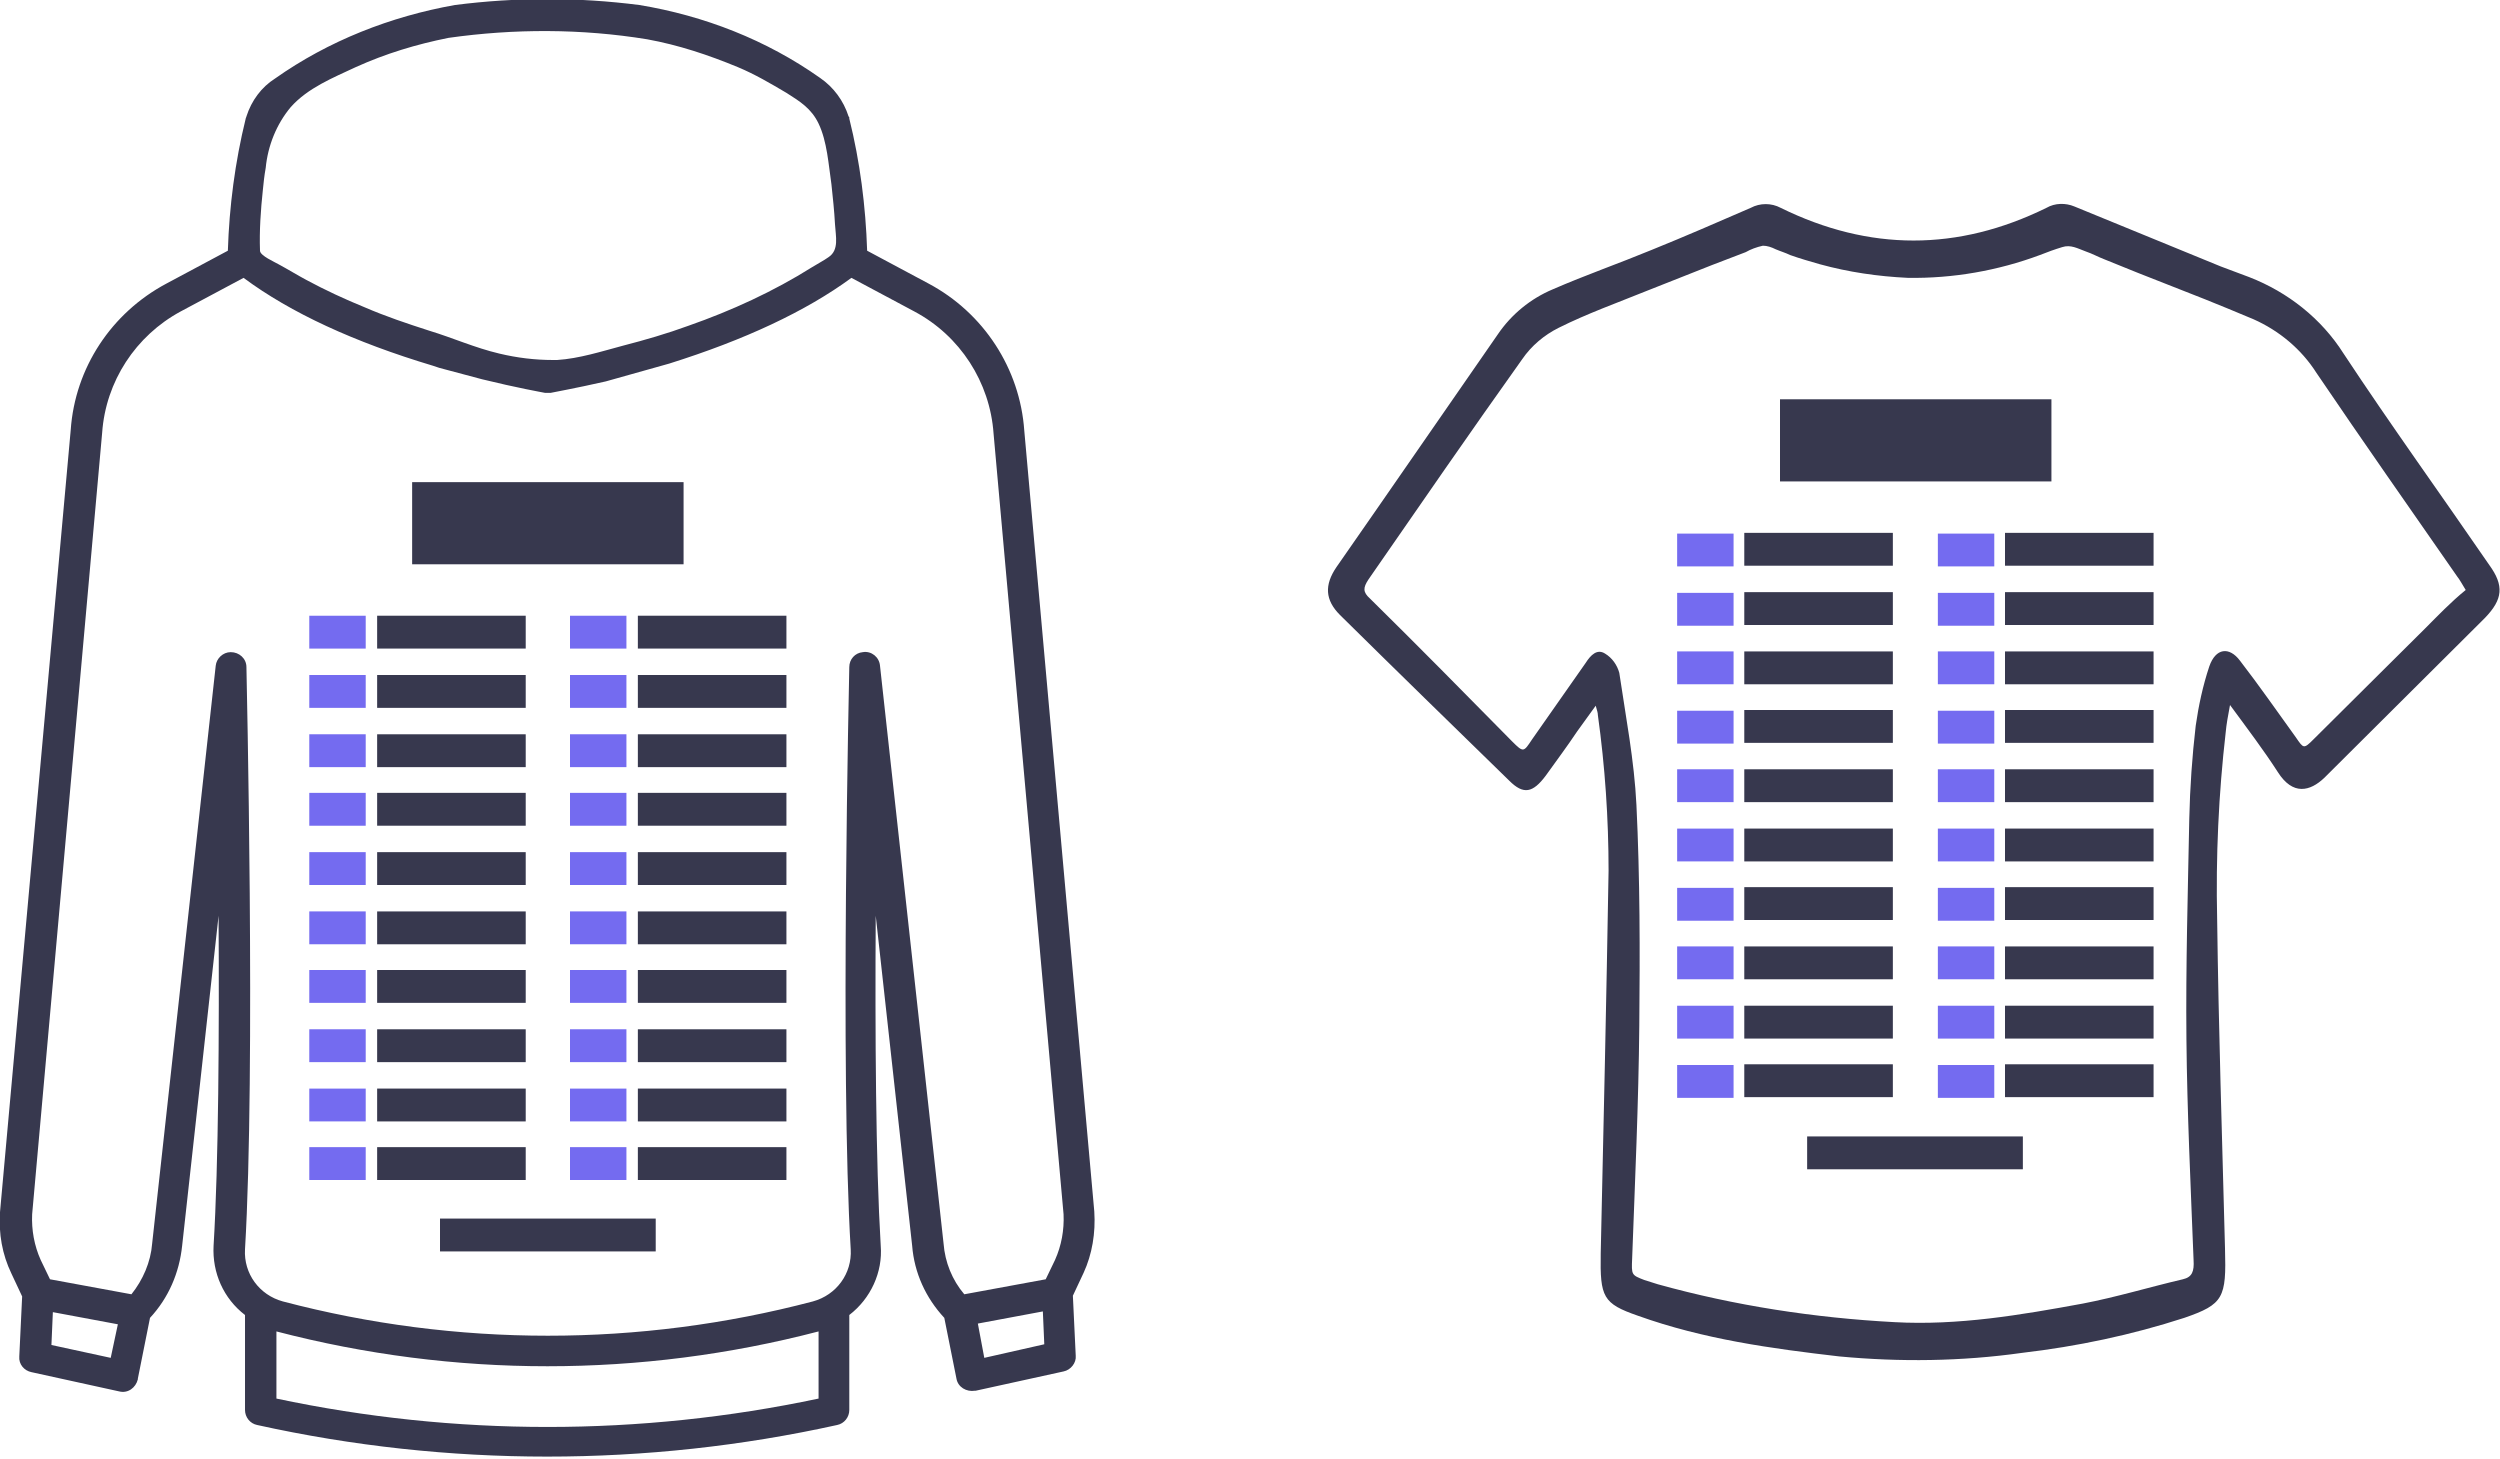
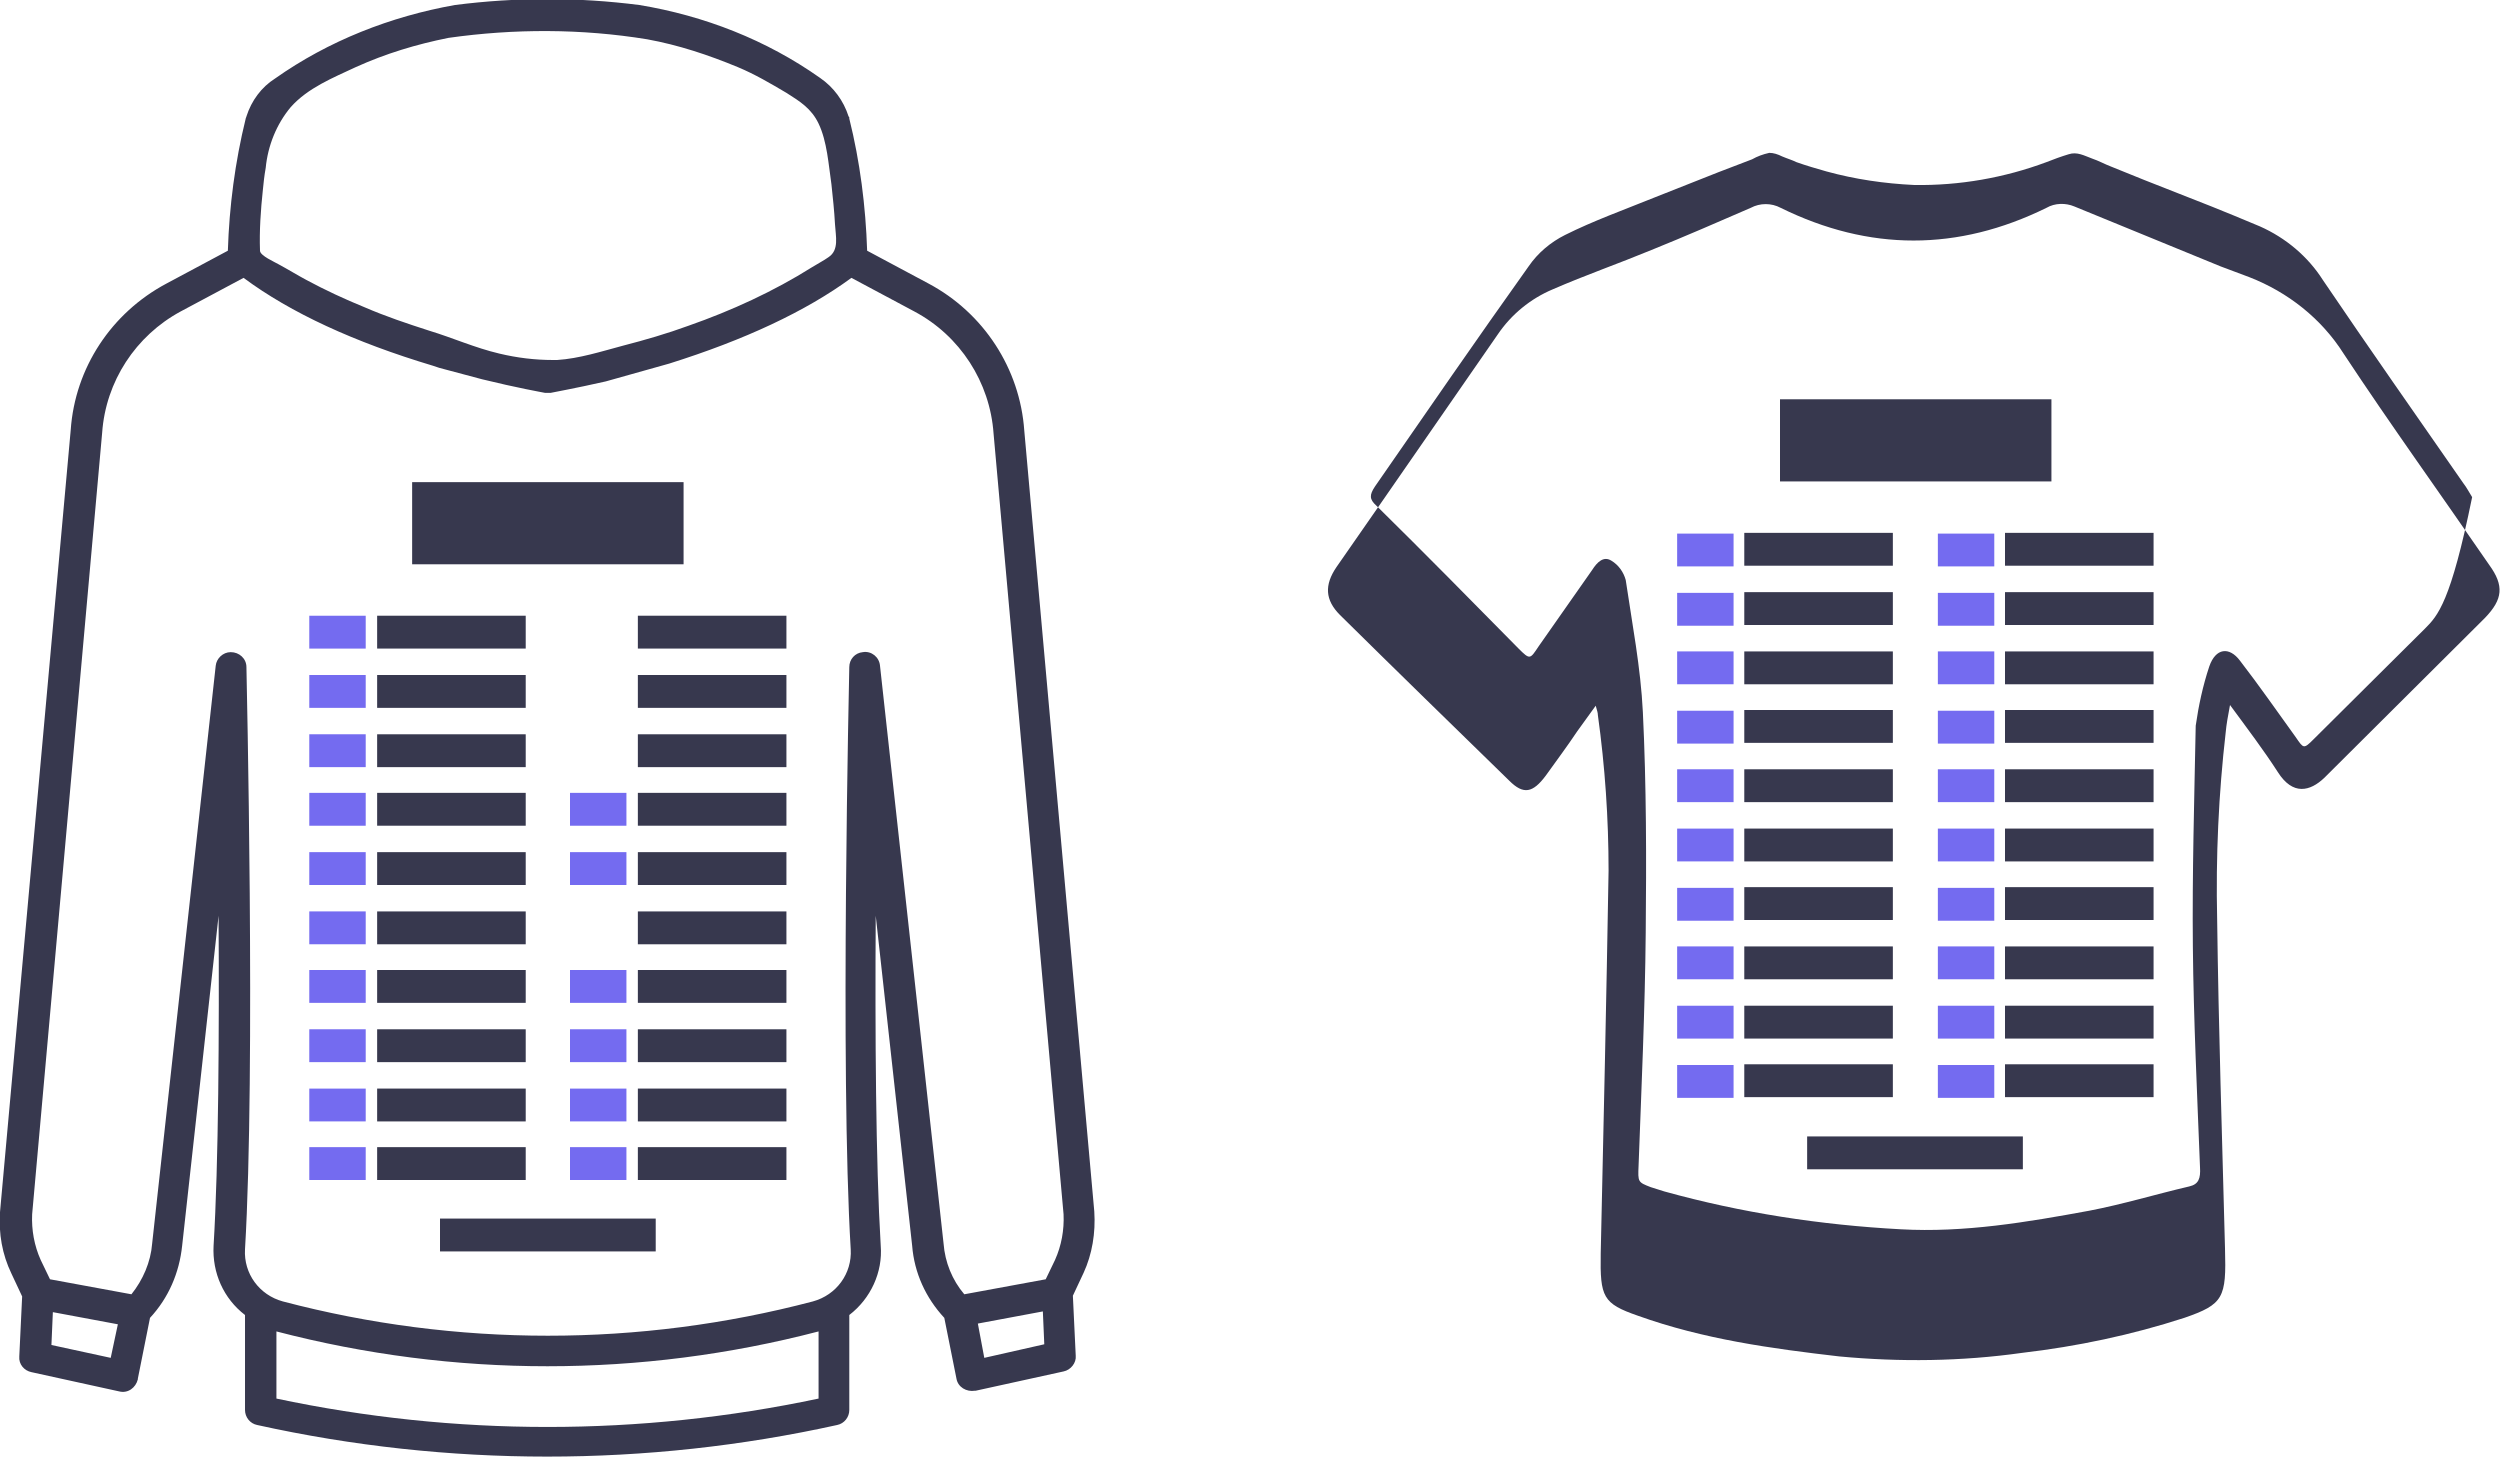
<svg xmlns="http://www.w3.org/2000/svg" xmlns:xlink="http://www.w3.org/1999/xlink" version="1.1" id="Ebene_1" x="0px" y="0px" viewBox="0 0 350 204.2" style="enable-background:new 0 0 350 204.2;" xml:space="preserve">
  <style type="text/css">
	.st0{fill:#37384E;}
	.st1{clip-path:url(#SVGID_00000112613508703450925850000006055577510586306197_);fill:#746BF0;}
	.st2{clip-path:url(#SVGID_00000054950858734432888760000016216443094785221762_);fill:#746BF0;}
	.st3{clip-path:url(#SVGID_00000102515182826289881300000001793715659426692742_);fill:#746BF0;}
	.st4{clip-path:url(#SVGID_00000134229095166656308270000010954616658632586162_);fill:#746BF0;}
	.st5{clip-path:url(#SVGID_00000023255654991974117950000005596044341091330731_);fill:#746BF0;}
	.st6{clip-path:url(#SVGID_00000075883612106410221370000016510411104519462307_);fill:#746BF0;}
	.st7{clip-path:url(#SVGID_00000103946570216207892340000017059214214578945682_);fill:#746BF0;}
	.st8{clip-path:url(#SVGID_00000042699979895526557360000000397983972500146601_);fill:#746BF0;}
	.st9{clip-path:url(#SVGID_00000115473118612168040340000016389404160600445864_);fill:#746BF0;}
	.st10{clip-path:url(#SVGID_00000023245762672480153960000017701260201142634908_);fill:#746BF0;}
	.st11{clip-path:url(#SVGID_00000068658070781822337210000003376042773830603432_);fill:#746BF0;}
	.st12{clip-path:url(#SVGID_00000152974103899663557200000004197962340577065912_);fill:#746BF0;}
	.st13{clip-path:url(#SVGID_00000006692630365562381080000013639886741554958468_);fill:#746BF0;}
	.st14{clip-path:url(#SVGID_00000108294899857859090090000000447246607539259838_);fill:#746BF0;}
	.st15{clip-path:url(#SVGID_00000006692560854577024540000005466379441820019133_);fill:#746BF0;}
	.st16{clip-path:url(#SVGID_00000092419357282941177930000003706738258051726769_);fill:#746BF0;}
	.st17{clip-path:url(#SVGID_00000044166968543594742250000015852441373754047671_);fill:#746BF0;}
	.st18{clip-path:url(#SVGID_00000011006390943146107870000014477652102235217074_);fill:#746BF0;}
	.st19{clip-path:url(#SVGID_00000176034274005816515410000014619212465478563491_);fill:#746BF0;}
	.st20{clip-path:url(#SVGID_00000150799636831297050340000017260427497070183588_);fill:#746BF0;}
	.st21{clip-path:url(#SVGID_00000076585538567886812380000009345705801906268554_);fill:#746BF0;}
	.st22{clip-path:url(#SVGID_00000086653326497698423300000007112196529420343961_);fill:#746BF0;}
	.st23{clip-path:url(#SVGID_00000077311352639892915330000006476630040389023361_);fill:#746BF0;}
	.st24{clip-path:url(#SVGID_00000138573254728220842930000017313259858203310722_);fill:#746BF0;}
	.st25{clip-path:url(#SVGID_00000046313687084043537570000012933835296248950454_);fill:#746BF0;}
	.st26{clip-path:url(#SVGID_00000100355857051349560830000018251799662076769710_);fill:#746BF0;}
	.st27{clip-path:url(#SVGID_00000142871860059913579640000008798550196661012865_);fill:#746BF0;}
	.st28{clip-path:url(#SVGID_00000116941807032815588880000007002151825612914596_);fill:#746BF0;}
	.st29{clip-path:url(#SVGID_00000070110872085040663150000001836287931017110953_);fill:#746BF0;}
	.st30{clip-path:url(#SVGID_00000112598220205429819450000013007840265311757750_);fill:#746BF0;}
	.st31{clip-path:url(#SVGID_00000139993071507574903150000003880808062758650260_);fill:#746BF0;}
	.st32{clip-path:url(#SVGID_00000145754949667804865900000002699781490937924265_);fill:#746BF0;}
	.st33{clip-path:url(#SVGID_00000045589653694796663920000003113406553612938919_);fill:#746BF0;}
	.st34{clip-path:url(#SVGID_00000124137473538383910760000004599581009104569777_);fill:#746BF0;}
	.st35{clip-path:url(#SVGID_00000037685620525662153400000001345633135645000876_);fill:#746BF0;}
	.st36{clip-path:url(#SVGID_00000082368678887382007120000014297302552463228829_);fill:#746BF0;}
	.st37{clip-path:url(#SVGID_00000045591972257753373380000001285372856756108955_);fill:#746BF0;}
	.st38{clip-path:url(#SVGID_00000064355754321787214790000018271032952265993870_);fill:#746BF0;}
	.st39{clip-path:url(#SVGID_00000009585589143778755280000008484358229875422133_);fill:#746BF0;}
	.st40{clip-path:url(#SVGID_00000176723234924184791080000014189328760872320420_);fill:#746BF0;}
</style>
  <path id="Pfad_193" class="st0" d="M153.2,169.6l-9.8-109.3c-0.6-8.7-5.7-16.5-13.4-20.6l-8.6-4.6c-0.2-6.2-1-12.5-2.5-18.5  c0,0,0,0,0-0.1l0,0c0-0.1,0-0.1-0.1-0.2c-0.7-2.2-2.1-4.1-4-5.4c-7.5-5.3-16.2-8.7-25.3-10.2c-8.6-1.1-17.2-1.1-25.8,0  c-9,1.6-17.7,5-25.2,10.3c-1.9,1.2-3.3,3.1-4,5.3c0,0.1-0.1,0.2-0.1,0.3c-1.5,6.1-2.3,12.3-2.5,18.5l-8.6,4.6  c-7.7,4.1-12.8,11.8-13.4,20.5L0,169.7c-0.2,3,0.3,5.9,1.6,8.6l1.5,3.2l-0.4,8.4c-0.1,1.1,0.7,2,1.7,2.2l12.3,2.7  c1.2,0.3,2.3-0.5,2.6-1.7c0,0,0,0,0-0.1l1.7-8.5c2.6-2.8,4.1-6.3,4.5-10.1l5.1-46.2c0.1,16.3,0,34.7-0.7,46.2  c-0.2,3.8,1.4,7.4,4.4,9.7v13.3c0,1,0.7,1.9,1.7,2.1c26.7,5.9,54.5,5.9,81.2,0c1-0.2,1.7-1.1,1.7-2.1v-13.3c3-2.3,4.7-6,4.4-9.7  c-0.7-11.6-0.8-29.9-0.7-46.2l5.1,46.2c0.3,3.8,1.9,7.3,4.5,10.1l1.7,8.5c0.2,1.2,1.4,1.9,2.6,1.7c0,0,0,0,0.1,0l12.3-2.7  c1-0.2,1.8-1.2,1.7-2.2l-0.4-8.4l1.5-3.2C152.9,175.6,153.4,172.6,153.2,169.6 M36.8,26.6c0.1-1,0.2-2,0.4-3.1  c0.3-3.1,1.5-6.1,3.5-8.5c2.4-2.7,5.9-4.1,9.1-5.6c4.2-1.9,8.5-3.2,13-4.1C72,4,81.4,4,90.6,5.5c4.4,0.8,8.6,2.2,12.7,3.9  c2.4,1,4.6,2.3,6.8,3.6c1.9,1.2,3.5,2.2,4.5,4.3c1.2,2.5,1.4,5.8,1.8,8.5c0.2,1.9,0.4,3.7,0.5,5.6c0.1,1.7,0.6,3.6-0.9,4.6  c-0.7,0.5-1.5,0.9-2.3,1.4c-5.4,3.4-11.3,6.1-17.3,8.2c-3,1.1-6.1,2-9.2,2.8c-3,0.8-6.1,1.8-9.2,2c-0.2,0-0.4,0-0.6,0  c-2.5,0-5-0.3-7.5-0.9c-3.4-0.8-6.5-2.2-9.8-3.2c-3.1-1-6.1-2-9.1-3.3c-2.7-1.1-5.5-2.4-8.1-3.8c-1.3-0.7-2.6-1.5-3.9-2.2  c-0.5-0.3-2.6-1.2-2.6-1.9C36.3,32.3,36.5,29.4,36.8,26.6 M15.5,190.1l-8.3-1.8l0.2-4.6l9.1,1.7L15.5,190.1z M114.6,195.8  c-25,5.3-50.9,5.3-75.9,0v-9.4c24.9,6.5,51,6.5,75.9,0V195.8z M137.8,190.1l-0.9-4.8l9.1-1.7l0.2,4.6L137.8,190.1z M147.7,176.4  l-1.3,2.7l-11.4,2.1c-1.7-2-2.7-4.5-2.9-7.1l0,0l-8.9-80.9c-0.1-1.2-1.2-2.1-2.4-1.9c-1.1,0.1-1.9,1-1.9,2.1  c0,0.6-1.3,56.6,0.2,81.5c0.2,3.4-2,6.4-5.3,7.3c-24.3,6.4-49.9,6.4-74.2,0c-3.3-0.9-5.5-3.9-5.3-7.3c1.5-24.9,0.2-80.9,0.2-81.5  c0-1.2-1-2.1-2.2-2.1c-1.1,0-2,0.9-2.1,1.9l-8.9,80.9l0,0c-0.2,2.6-1.3,5.1-2.9,7.1L7,179.1l-1.3-2.7c-0.9-2-1.3-4.2-1.2-6.4  l9.8-109.4c0.5-7.2,4.7-13.6,11-17l8.8-4.7c6.6,4.9,15.5,9,26.5,12.3c0.3,0.1,0.6,0.2,0.9,0.3l6,1.6c4.9,1.2,8.3,1.8,8.8,1.9  c0.1,0,0.3,0,0.4,0l0,0c0.1,0,0.3,0,0.4,0c0.4-0.1,3.3-0.6,7.7-1.6l8.9-2.5c10.5-3.3,19.1-7.3,25.5-12l8.8,4.7  c6.4,3.4,10.6,9.9,11.1,17.1l9.8,109.3C149,172.2,148.6,174.4,147.7,176.4" />
  <rect id="Rechteck_1482" x="57.7" y="67.5" class="st0" width="38" height="11.5" />
  <g>
    <rect id="Rechteck_1483" x="52.8" y="86.2" class="st0" width="20.8" height="4.6" />
    <rect id="Rechteck_1484" x="89.3" y="86.2" class="st0" width="20.8" height="4.6" />
    <rect id="Rechteck_1485" x="52.8" y="94.5" class="st0" width="20.8" height="4.6" />
    <rect id="Rechteck_1486" x="89.3" y="94.5" class="st0" width="20.8" height="4.6" />
    <rect id="Rechteck_1487" x="52.8" y="102.8" class="st0" width="20.8" height="4.6" />
    <rect id="Rechteck_1488" x="89.3" y="102.8" class="st0" width="20.8" height="4.6" />
    <rect id="Rechteck_1489" x="52.8" y="111" class="st0" width="20.8" height="4.6" />
    <rect id="Rechteck_1490" x="89.3" y="111" class="st0" width="20.8" height="4.6" />
    <rect id="Rechteck_1491" x="52.8" y="119.3" class="st0" width="20.8" height="4.6" />
    <rect id="Rechteck_1492" x="89.3" y="119.3" class="st0" width="20.8" height="4.6" />
    <rect id="Rechteck_1493" x="52.8" y="127.6" class="st0" width="20.8" height="4.6" />
    <rect id="Rechteck_1494" x="89.3" y="127.6" class="st0" width="20.8" height="4.6" />
    <rect id="Rechteck_1495" x="52.8" y="135.8" class="st0" width="20.8" height="4.6" />
    <rect id="Rechteck_1496" x="89.3" y="135.8" class="st0" width="20.8" height="4.6" />
    <rect id="Rechteck_1497" x="52.8" y="144.1" class="st0" width="20.8" height="4.6" />
    <rect id="Rechteck_1498" x="89.3" y="144.1" class="st0" width="20.8" height="4.6" />
    <rect id="Rechteck_1499" x="52.8" y="152.4" class="st0" width="20.8" height="4.6" />
    <rect id="Rechteck_1500" x="89.3" y="152.4" class="st0" width="20.8" height="4.6" />
    <rect id="Rechteck_1501" x="52.8" y="160.6" class="st0" width="20.8" height="4.6" />
    <rect id="Rechteck_1502" x="89.3" y="160.6" class="st0" width="20.8" height="4.6" />
    <g>
      <defs>
        <rect id="SVGID_1_" x="43.3" y="86.2" width="7.9" height="4.6" />
      </defs>
      <clipPath id="SVGID_00000078732227242752957330000014962236360452950153_">
        <use xlink:href="#SVGID_1_" style="overflow:visible;" />
      </clipPath>
      <rect id="Rechteck_1506" x="43.3" y="86.2" style="clip-path:url(#SVGID_00000078732227242752957330000014962236360452950153_);fill:#746BF0;" width="7.9" height="4.6" />
    </g>
    <g>
      <defs>
        <rect id="SVGID_00000171694856637387989920000004299100132639944096_" x="43.3" y="94.5" width="7.9" height="4.6" />
      </defs>
      <clipPath id="SVGID_00000062190827492107033360000004542060666636056254_">
        <use xlink:href="#SVGID_00000171694856637387989920000004299100132639944096_" style="overflow:visible;" />
      </clipPath>
      <rect id="Rechteck_1508" x="43.3" y="94.5" style="clip-path:url(#SVGID_00000062190827492107033360000004542060666636056254_);fill:#746BF0;" width="7.9" height="4.6" />
    </g>
    <g>
      <defs>
        <rect id="SVGID_00000099638696371394849160000015279999637291912354_" x="43.3" y="102.8" width="7.9" height="4.6" />
      </defs>
      <clipPath id="SVGID_00000045616446820736334600000012679929206620855982_">
        <use xlink:href="#SVGID_00000099638696371394849160000015279999637291912354_" style="overflow:visible;" />
      </clipPath>
      <rect id="Rechteck_1510" x="43.3" y="102.8" style="clip-path:url(#SVGID_00000045616446820736334600000012679929206620855982_);fill:#746BF0;" width="7.9" height="4.6" />
    </g>
    <g>
      <defs>
        <rect id="SVGID_00000141441978726435763110000003444320868353121424_" x="43.3" y="111" width="7.9" height="4.6" />
      </defs>
      <clipPath id="SVGID_00000114793475939793981980000009133767977595763329_">
        <use xlink:href="#SVGID_00000141441978726435763110000003444320868353121424_" style="overflow:visible;" />
      </clipPath>
      <rect id="Rechteck_1512" x="43.3" y="111" style="clip-path:url(#SVGID_00000114793475939793981980000009133767977595763329_);fill:#746BF0;" width="7.9" height="4.6" />
    </g>
    <g>
      <defs>
        <rect id="SVGID_00000128455586640696202610000011645766396820948926_" x="43.3" y="119.3" width="7.9" height="4.6" />
      </defs>
      <clipPath id="SVGID_00000075158947608563666630000005043855781223817381_">
        <use xlink:href="#SVGID_00000128455586640696202610000011645766396820948926_" style="overflow:visible;" />
      </clipPath>
      <rect id="Rechteck_1514" x="43.3" y="119.3" style="clip-path:url(#SVGID_00000075158947608563666630000005043855781223817381_);fill:#746BF0;" width="7.9" height="4.6" />
    </g>
    <g>
      <defs>
        <rect id="SVGID_00000145043169218985417360000010258255714174301356_" x="43.3" y="127.6" width="7.9" height="4.6" />
      </defs>
      <clipPath id="SVGID_00000044870225324130383560000007822279941889492364_">
        <use xlink:href="#SVGID_00000145043169218985417360000010258255714174301356_" style="overflow:visible;" />
      </clipPath>
      <rect id="Rechteck_1516" x="43.3" y="127.6" style="clip-path:url(#SVGID_00000044870225324130383560000007822279941889492364_);fill:#746BF0;" width="7.9" height="4.6" />
    </g>
    <g>
      <defs>
        <rect id="SVGID_00000123408343096670694910000018230036923973334153_" x="43.3" y="135.8" width="7.9" height="4.6" />
      </defs>
      <clipPath id="SVGID_00000096759450681518046550000018285500791068280487_">
        <use xlink:href="#SVGID_00000123408343096670694910000018230036923973334153_" style="overflow:visible;" />
      </clipPath>
      <rect id="Rechteck_1518" x="43.3" y="135.8" style="clip-path:url(#SVGID_00000096759450681518046550000018285500791068280487_);fill:#746BF0;" width="7.9" height="4.6" />
    </g>
    <g>
      <defs>
        <rect id="SVGID_00000114766461427627841930000004788586809384791940_" x="43.3" y="144.1" width="7.9" height="4.6" />
      </defs>
      <clipPath id="SVGID_00000109750308128725533950000012418987032886205334_">
        <use xlink:href="#SVGID_00000114766461427627841930000004788586809384791940_" style="overflow:visible;" />
      </clipPath>
      <rect id="Rechteck_1520" x="43.3" y="144.1" style="clip-path:url(#SVGID_00000109750308128725533950000012418987032886205334_);fill:#746BF0;" width="7.9" height="4.6" />
    </g>
    <g>
      <defs>
        <rect id="SVGID_00000114776777866190339100000003236696689751906690_" x="43.3" y="152.4" width="7.9" height="4.6" />
      </defs>
      <clipPath id="SVGID_00000065075245051834820100000003425366742854347172_">
        <use xlink:href="#SVGID_00000114776777866190339100000003236696689751906690_" style="overflow:visible;" />
      </clipPath>
      <rect id="Rechteck_1522" x="43.3" y="152.4" style="clip-path:url(#SVGID_00000065075245051834820100000003425366742854347172_);fill:#746BF0;" width="7.9" height="4.6" />
    </g>
    <g>
      <defs>
        <rect id="SVGID_00000078016823411206520960000008697302683428476809_" x="43.3" y="160.6" width="7.9" height="4.6" />
      </defs>
      <clipPath id="SVGID_00000084529259922057681150000017106211439443274927_">
        <use xlink:href="#SVGID_00000078016823411206520960000008697302683428476809_" style="overflow:visible;" />
      </clipPath>
      <rect id="Rechteck_1524" x="43.3" y="160.6" style="clip-path:url(#SVGID_00000084529259922057681150000017106211439443274927_);fill:#746BF0;" width="7.9" height="4.6" />
    </g>
    <g>
      <defs>
        <rect id="SVGID_00000094619387803230571340000013577532119534497726_" x="79.8" y="86.2" width="7.9" height="4.6" />
      </defs>
      <clipPath id="SVGID_00000003785372089913567820000017157765802756484770_">
        <use xlink:href="#SVGID_00000094619387803230571340000013577532119534497726_" style="overflow:visible;" />
      </clipPath>
-       <rect id="Rechteck_1526" x="79.8" y="86.2" style="clip-path:url(#SVGID_00000003785372089913567820000017157765802756484770_);fill:#746BF0;" width="7.9" height="4.6" />
    </g>
    <g>
      <defs>
        <rect id="SVGID_00000039126496137487326950000001266718470828730501_" x="79.8" y="94.5" width="7.9" height="4.6" />
      </defs>
      <clipPath id="SVGID_00000139265598089850860840000006164732618836400779_">
        <use xlink:href="#SVGID_00000039126496137487326950000001266718470828730501_" style="overflow:visible;" />
      </clipPath>
-       <rect id="Rechteck_1528" x="79.8" y="94.5" style="clip-path:url(#SVGID_00000139265598089850860840000006164732618836400779_);fill:#746BF0;" width="7.9" height="4.6" />
    </g>
    <g>
      <defs>
        <rect id="SVGID_00000003802711632862031350000009591472519042549949_" x="79.8" y="102.8" width="7.9" height="4.6" />
      </defs>
      <clipPath id="SVGID_00000024697200274232930340000010962279510894084273_">
        <use xlink:href="#SVGID_00000003802711632862031350000009591472519042549949_" style="overflow:visible;" />
      </clipPath>
-       <rect id="Rechteck_1530" x="79.8" y="102.8" style="clip-path:url(#SVGID_00000024697200274232930340000010962279510894084273_);fill:#746BF0;" width="7.9" height="4.6" />
    </g>
    <g>
      <defs>
        <rect id="SVGID_00000132086344596475924270000005737389156419109011_" x="79.8" y="111" width="7.9" height="4.6" />
      </defs>
      <clipPath id="SVGID_00000070821569788064278530000004918109936908057785_">
        <use xlink:href="#SVGID_00000132086344596475924270000005737389156419109011_" style="overflow:visible;" />
      </clipPath>
      <rect id="Rechteck_1532" x="79.8" y="111" style="clip-path:url(#SVGID_00000070821569788064278530000004918109936908057785_);fill:#746BF0;" width="7.9" height="4.6" />
    </g>
    <g>
      <defs>
        <rect id="SVGID_00000057850608948347982570000008924561238754586552_" x="79.8" y="119.3" width="7.9" height="4.6" />
      </defs>
      <clipPath id="SVGID_00000119807202965458530740000017497865759267593141_">
        <use xlink:href="#SVGID_00000057850608948347982570000008924561238754586552_" style="overflow:visible;" />
      </clipPath>
      <rect id="Rechteck_1534" x="79.8" y="119.3" style="clip-path:url(#SVGID_00000119807202965458530740000017497865759267593141_);fill:#746BF0;" width="7.9" height="4.6" />
    </g>
    <g>
      <defs>
-         <rect id="SVGID_00000103249807396817498660000003182895907223979144_" x="79.8" y="127.6" width="7.9" height="4.6" />
-       </defs>
+         </defs>
      <clipPath id="SVGID_00000068649592817092635900000009005799557799299467_">
        <use xlink:href="#SVGID_00000103249807396817498660000003182895907223979144_" style="overflow:visible;" />
      </clipPath>
      <rect id="Rechteck_1536" x="79.8" y="127.6" style="clip-path:url(#SVGID_00000068649592817092635900000009005799557799299467_);fill:#746BF0;" width="7.9" height="4.6" />
    </g>
    <g>
      <defs>
        <rect id="SVGID_00000165220663369036699110000000583351076191030674_" x="79.8" y="135.8" width="7.9" height="4.6" />
      </defs>
      <clipPath id="SVGID_00000112631433857516722740000009796462542374229416_">
        <use xlink:href="#SVGID_00000165220663369036699110000000583351076191030674_" style="overflow:visible;" />
      </clipPath>
      <rect id="Rechteck_1538" x="79.8" y="135.8" style="clip-path:url(#SVGID_00000112631433857516722740000009796462542374229416_);fill:#746BF0;" width="7.9" height="4.6" />
    </g>
    <g>
      <defs>
        <rect id="SVGID_00000072996820420416632930000002905210846744357038_" x="79.8" y="144.1" width="7.9" height="4.6" />
      </defs>
      <clipPath id="SVGID_00000070106332678857214760000013808485928905536926_">
        <use xlink:href="#SVGID_00000072996820420416632930000002905210846744357038_" style="overflow:visible;" />
      </clipPath>
      <rect id="Rechteck_1540" x="79.8" y="144.1" style="clip-path:url(#SVGID_00000070106332678857214760000013808485928905536926_);fill:#746BF0;" width="7.9" height="4.6" />
    </g>
    <g>
      <defs>
        <rect id="SVGID_00000101807646026534411090000002130844814795526298_" x="79.8" y="152.4" width="7.9" height="4.6" />
      </defs>
      <clipPath id="SVGID_00000063614731143080467040000017746701176377198517_">
        <use xlink:href="#SVGID_00000101807646026534411090000002130844814795526298_" style="overflow:visible;" />
      </clipPath>
      <rect id="Rechteck_1542" x="79.8" y="152.4" style="clip-path:url(#SVGID_00000063614731143080467040000017746701176377198517_);fill:#746BF0;" width="7.9" height="4.6" />
    </g>
    <g>
      <defs>
        <rect id="SVGID_00000000914351822803002820000002181002655983781267_" x="79.8" y="160.6" width="7.9" height="4.6" />
      </defs>
      <clipPath id="SVGID_00000116934996789155909840000015700008273092185767_">
        <use xlink:href="#SVGID_00000000914351822803002820000002181002655983781267_" style="overflow:visible;" />
      </clipPath>
      <rect id="Rechteck_1544" x="79.8" y="160.6" style="clip-path:url(#SVGID_00000116934996789155909840000015700008273092185767_);fill:#746BF0;" width="7.9" height="4.6" />
    </g>
  </g>
-   <path id="Pfad_194" class="st0" d="M348.5,79.1c-6.8-9.9-13.8-19.6-20.4-29.6c-3.1-4.9-7.8-8.6-13.2-10.7c-1.3-0.5-2.7-1-4-1.5  c-6.8-2.8-13.7-5.6-20.5-8.4c-1.2-0.5-2.7-0.5-3.9,0.2c-12.4,6.1-24.8,6.1-37.2,0c-1.3-0.7-2.9-0.7-4.2,0c-4.6,2-9.2,4-13.9,5.9  c-4.6,1.9-9.2,3.5-13.8,5.5c-3.1,1.3-5.8,3.5-7.7,6.3c-7.5,10.8-15,21.7-22.6,32.6c-1.7,2.5-1.6,4.6,0.5,6.7  c7.9,7.8,15.8,15.5,23.7,23.2c2,2,3.3,1.7,5.1-0.7c1.5-2.1,3-4.1,4.4-6.2c0.8-1.1,1.6-2.2,2.6-3.6c0.2,0.7,0.3,1,0.3,1.3  c1,7.2,1.5,14.5,1.5,21.8c-0.3,17.9-0.7,35.7-1.1,53.6c-0.1,6.1,0.3,7,5.2,8.7c9.2,3.3,18.7,4.6,28.2,5.7c8.5,0.8,17.1,0.7,25.6-0.5  c7.7-0.9,15.3-2.5,22.7-4.9c5.5-1.9,5.9-2.8,5.7-9.7c-0.4-15.4-0.9-30.7-1.1-46.1c-0.2-8.8,0.2-17.5,1.2-26.2  c0.1-1.1,0.3-2.2,0.6-3.8c2.5,3.4,4.7,6.3,6.7,9.4c2.1,3.3,4.5,2.7,6.5,0.8c7.5-7.5,15-14.9,22.5-22.4  C350.4,83.9,350.6,82,348.5,79.1 M339.5,88c-5.2,5.2-10.4,10.3-15.6,15.5c-1.4,1.4-1.4,1.3-2.5-0.3c-2.6-3.6-5.1-7.2-7.8-10.7  c-1.5-2-3.4-1.8-4.3,0.8c-0.9,2.7-1.5,5.5-1.9,8.3c-0.5,4.3-0.8,8.6-0.9,13c-0.2,10.3-0.5,20.6-0.4,30.9s0.6,20.6,1,30.9  c0.1,1.6-0.2,2.4-1.5,2.7c-4.7,1.1-9.3,2.5-14,3.4c-8.7,1.6-17.5,3.1-26.4,2.6c-11.2-0.6-22.3-2.3-33.1-5.3  c-0.6-0.2-1.3-0.4-1.9-0.6c-1.8-0.7-1.8-0.7-1.7-3c0.4-10.9,0.9-21.7,1-32.6c0.1-10.3,0.1-20.6-0.4-30.9c-0.3-6.2-1.5-12.4-2.4-18.5  c-0.3-1.1-1-2.1-2-2.7c-1.1-0.7-2,0.2-2.7,1.3c-2.5,3.6-5,7.1-7.5,10.7c-1.2,1.8-1.2,1.9-2.8,0.3c-6.6-6.7-13.2-13.4-19.9-20  c-1-0.9-1-1.5-0.2-2.7c7.2-10.4,14.3-20.7,21.5-30.8c1.3-1.9,3.1-3.4,5.1-4.4c4-2,8.2-3.5,12.4-5.2c3-1.2,6.1-2.4,9.1-3.6l4.7-1.8  c0.7-0.4,1.5-0.7,2.4-0.9c0.6,0,1.2,0.2,1.8,0.5c0.7,0.3,1.4,0.5,2,0.8c1.4,0.5,2.8,0.9,4.2,1.3c4,1.1,8.1,1.7,12.3,1.9  c6.3,0.1,12.6-1,18.5-3.2c1-0.4,2.1-0.8,3.1-1.1c1.2-0.4,2.2,0.2,3.3,0.6c0.9,0.3,1.8,0.8,2.6,1.1l4.7,1.9c3.1,1.2,6.3,2.5,9.4,3.7  l3.2,1.3c1.2,0.5,2.4,1,3.6,1.5c3.6,1.6,6.7,4.2,8.8,7.5c6.5,9.6,13.1,19,19.7,28.5c0.4,0.5,0.7,1.1,1.2,1.9  C343.1,84.3,341.3,86.2,339.5,88" />
+   <path id="Pfad_194" class="st0" d="M348.5,79.1c-6.8-9.9-13.8-19.6-20.4-29.6c-3.1-4.9-7.8-8.6-13.2-10.7c-1.3-0.5-2.7-1-4-1.5  c-6.8-2.8-13.7-5.6-20.5-8.4c-1.2-0.5-2.7-0.5-3.9,0.2c-12.4,6.1-24.8,6.1-37.2,0c-1.3-0.7-2.9-0.7-4.2,0c-4.6,2-9.2,4-13.9,5.9  c-4.6,1.9-9.2,3.5-13.8,5.5c-3.1,1.3-5.8,3.5-7.7,6.3c-7.5,10.8-15,21.7-22.6,32.6c-1.7,2.5-1.6,4.6,0.5,6.7  c7.9,7.8,15.8,15.5,23.7,23.2c2,2,3.3,1.7,5.1-0.7c1.5-2.1,3-4.1,4.4-6.2c0.8-1.1,1.6-2.2,2.6-3.6c0.2,0.7,0.3,1,0.3,1.3  c1,7.2,1.5,14.5,1.5,21.8c-0.3,17.9-0.7,35.7-1.1,53.6c-0.1,6.1,0.3,7,5.2,8.7c9.2,3.3,18.7,4.6,28.2,5.7c8.5,0.8,17.1,0.7,25.6-0.5  c7.7-0.9,15.3-2.5,22.7-4.9c5.5-1.9,5.9-2.8,5.7-9.7c-0.4-15.4-0.9-30.7-1.1-46.1c-0.2-8.8,0.2-17.5,1.2-26.2  c0.1-1.1,0.3-2.2,0.6-3.8c2.5,3.4,4.7,6.3,6.7,9.4c2.1,3.3,4.5,2.7,6.5,0.8c7.5-7.5,15-14.9,22.5-22.4  C350.4,83.9,350.6,82,348.5,79.1 M339.5,88c-5.2,5.2-10.4,10.3-15.6,15.5c-1.4,1.4-1.4,1.3-2.5-0.3c-2.6-3.6-5.1-7.2-7.8-10.7  c-1.5-2-3.4-1.8-4.3,0.8c-0.9,2.7-1.5,5.5-1.9,8.3c-0.2,10.3-0.5,20.6-0.4,30.9s0.6,20.6,1,30.9  c0.1,1.6-0.2,2.4-1.5,2.7c-4.7,1.1-9.3,2.5-14,3.4c-8.7,1.6-17.5,3.1-26.4,2.6c-11.2-0.6-22.3-2.3-33.1-5.3  c-0.6-0.2-1.3-0.4-1.9-0.6c-1.8-0.7-1.8-0.7-1.7-3c0.4-10.9,0.9-21.7,1-32.6c0.1-10.3,0.1-20.6-0.4-30.9c-0.3-6.2-1.5-12.4-2.4-18.5  c-0.3-1.1-1-2.1-2-2.7c-1.1-0.7-2,0.2-2.7,1.3c-2.5,3.6-5,7.1-7.5,10.7c-1.2,1.8-1.2,1.9-2.8,0.3c-6.6-6.7-13.2-13.4-19.9-20  c-1-0.9-1-1.5-0.2-2.7c7.2-10.4,14.3-20.7,21.5-30.8c1.3-1.9,3.1-3.4,5.1-4.4c4-2,8.2-3.5,12.4-5.2c3-1.2,6.1-2.4,9.1-3.6l4.7-1.8  c0.7-0.4,1.5-0.7,2.4-0.9c0.6,0,1.2,0.2,1.8,0.5c0.7,0.3,1.4,0.5,2,0.8c1.4,0.5,2.8,0.9,4.2,1.3c4,1.1,8.1,1.7,12.3,1.9  c6.3,0.1,12.6-1,18.5-3.2c1-0.4,2.1-0.8,3.1-1.1c1.2-0.4,2.2,0.2,3.3,0.6c0.9,0.3,1.8,0.8,2.6,1.1l4.7,1.9c3.1,1.2,6.3,2.5,9.4,3.7  l3.2,1.3c1.2,0.5,2.4,1,3.6,1.5c3.6,1.6,6.7,4.2,8.8,7.5c6.5,9.6,13.1,19,19.7,28.5c0.4,0.5,0.7,1.1,1.2,1.9  C343.1,84.3,341.3,86.2,339.5,88" />
  <rect id="Rechteck_1502_00000072267670906026361440000009429087788792305077_" x="61.6" y="170.6" class="st0" width="30.2" height="4.6" />
  <rect id="Rechteck_1482_00000080194570863925794810000014597405057116832183_" x="249.2" y="55.9" class="st0" width="38" height="11.5" />
  <g>
    <rect id="Rechteck_1483_00000016054340523581044120000007312532324821251773_" x="244.2" y="74.6" class="st0" width="20.8" height="4.6" />
    <rect id="Rechteck_1484_00000028311397874798539700000014993804427909104814_" x="280.7" y="74.6" class="st0" width="20.8" height="4.6" />
    <rect id="Rechteck_1485_00000173156818876888064760000007734497752027967142_" x="244.2" y="82.9" class="st0" width="20.8" height="4.6" />
    <rect id="Rechteck_1486_00000172435432663806880580000013591219399540510390_" x="280.7" y="82.9" class="st0" width="20.8" height="4.6" />
    <rect id="Rechteck_1487_00000067198156066532783630000009166799592268675244_" x="244.2" y="91.2" class="st0" width="20.8" height="4.6" />
    <rect id="Rechteck_1488_00000160903862884989908250000000276700871355188382_" x="280.7" y="91.2" class="st0" width="20.8" height="4.6" />
    <rect id="Rechteck_1489_00000112609228406408978970000006426258412186842752_" x="244.2" y="99.4" class="st0" width="20.8" height="4.6" />
    <rect id="Rechteck_1490_00000075120442990483645040000016586896444137911458_" x="280.7" y="99.4" class="st0" width="20.8" height="4.6" />
    <rect id="Rechteck_1491_00000136388899041264612700000013256246623961452952_" x="244.2" y="107.7" class="st0" width="20.8" height="4.6" />
    <rect id="Rechteck_1492_00000182527928364267625490000013662136047812267406_" x="280.7" y="107.7" class="st0" width="20.8" height="4.6" />
    <rect id="Rechteck_1493_00000016761568645902057800000001103503375067036082_" x="244.2" y="116" class="st0" width="20.8" height="4.6" />
    <rect id="Rechteck_1494_00000151523832459768288010000008168069167712520115_" x="280.7" y="116" class="st0" width="20.8" height="4.6" />
    <rect id="Rechteck_1495_00000004533607122510249810000011532133286113673388_" x="244.2" y="124.2" class="st0" width="20.8" height="4.6" />
    <rect id="Rechteck_1496_00000103951827538229425540000003234821425153931677_" x="280.7" y="124.2" class="st0" width="20.8" height="4.6" />
    <rect id="Rechteck_1497_00000109015794105891001710000017416083788375607467_" x="244.2" y="132.5" class="st0" width="20.8" height="4.6" />
    <rect id="Rechteck_1498_00000031177896682754579240000000968805470163872691_" x="280.7" y="132.5" class="st0" width="20.8" height="4.6" />
    <rect id="Rechteck_1499_00000093157942276417337650000003551740866454223801_" x="244.2" y="140.8" class="st0" width="20.8" height="4.6" />
    <rect id="Rechteck_1500_00000144333263217241106780000003526321924441840037_" x="280.7" y="140.8" class="st0" width="20.8" height="4.6" />
    <rect id="Rechteck_1501_00000057107316200463959590000004927131440814988970_" x="244.2" y="149" class="st0" width="20.8" height="4.6" />
    <rect id="Rechteck_1502_00000121276290111128188340000015829789883774314932_" x="280.7" y="149" class="st0" width="20.8" height="4.6" />
    <g>
      <defs>
        <rect id="SVGID_00000147927977422656641930000008709062373026763695_" x="234.8" y="74.7" width="7.9" height="4.6" />
      </defs>
      <clipPath id="SVGID_00000034049148003375849570000000926935592569249184_">
        <use xlink:href="#SVGID_00000147927977422656641930000008709062373026763695_" style="overflow:visible;" />
      </clipPath>
      <rect id="Rechteck_1506_00000116942190948646254690000006436748789739083414_" x="234.8" y="74.7" style="clip-path:url(#SVGID_00000034049148003375849570000000926935592569249184_);fill:#746BF0;" width="7.9" height="4.6" />
    </g>
    <g>
      <defs>
        <rect id="SVGID_00000107582176987624409710000000704580811038581948_" x="234.8" y="83" width="7.9" height="4.6" />
      </defs>
      <clipPath id="SVGID_00000032615762847152979800000016667749922574946490_">
        <use xlink:href="#SVGID_00000107582176987624409710000000704580811038581948_" style="overflow:visible;" />
      </clipPath>
      <rect id="Rechteck_1508_00000075154026484848846670000002171523114318896285_" x="234.8" y="83" style="clip-path:url(#SVGID_00000032615762847152979800000016667749922574946490_);fill:#746BF0;" width="7.9" height="4.6" />
    </g>
    <g>
      <defs>
        <rect id="SVGID_00000102505464813484637780000011715801512218700458_" x="234.8" y="91.2" width="7.9" height="4.6" />
      </defs>
      <clipPath id="SVGID_00000014624994702438060760000002283887924895993472_">
        <use xlink:href="#SVGID_00000102505464813484637780000011715801512218700458_" style="overflow:visible;" />
      </clipPath>
      <rect id="Rechteck_1510_00000163787114493388782440000005459463975028908681_" x="234.8" y="91.2" style="clip-path:url(#SVGID_00000014624994702438060760000002283887924895993472_);fill:#746BF0;" width="7.9" height="4.6" />
    </g>
    <g>
      <defs>
        <rect id="SVGID_00000065055392950638150620000011512277460588443532_" x="234.8" y="99.5" width="7.9" height="4.6" />
      </defs>
      <clipPath id="SVGID_00000183927853473622510440000017859894390098805910_">
        <use xlink:href="#SVGID_00000065055392950638150620000011512277460588443532_" style="overflow:visible;" />
      </clipPath>
      <rect id="Rechteck_1512_00000160182976352410190990000004272734212823918995_" x="234.8" y="99.5" style="clip-path:url(#SVGID_00000183927853473622510440000017859894390098805910_);fill:#746BF0;" width="7.9" height="4.6" />
    </g>
    <g>
      <defs>
        <rect id="SVGID_00000083064032171549867710000002769666091121071521_" x="234.8" y="107.7" width="7.9" height="4.6" />
      </defs>
      <clipPath id="SVGID_00000004527447701059320350000013474148083489846664_">
        <use xlink:href="#SVGID_00000083064032171549867710000002769666091121071521_" style="overflow:visible;" />
      </clipPath>
      <rect id="Rechteck_1514_00000036956369014726109410000001260891468365203888_" x="234.8" y="107.7" style="clip-path:url(#SVGID_00000004527447701059320350000013474148083489846664_);fill:#746BF0;" width="7.9" height="4.6" />
    </g>
    <g>
      <defs>
        <rect id="SVGID_00000126290146195020099090000012355701558491734971_" x="234.8" y="116" width="7.9" height="4.6" />
      </defs>
      <clipPath id="SVGID_00000127006820529101341650000015219177082218556338_">
        <use xlink:href="#SVGID_00000126290146195020099090000012355701558491734971_" style="overflow:visible;" />
      </clipPath>
      <rect id="Rechteck_1516_00000085955850165563517970000005057439715031363471_" x="234.8" y="116" style="clip-path:url(#SVGID_00000127006820529101341650000015219177082218556338_);fill:#746BF0;" width="7.9" height="4.6" />
    </g>
    <g>
      <defs>
        <rect id="SVGID_00000029725151770583784710000016890752660608168085_" x="234.8" y="124.3" width="7.9" height="4.6" />
      </defs>
      <clipPath id="SVGID_00000103961836091124644190000016731753912996279714_">
        <use xlink:href="#SVGID_00000029725151770583784710000016890752660608168085_" style="overflow:visible;" />
      </clipPath>
      <rect id="Rechteck_1518_00000106830664830405419850000018279533299520775065_" x="234.8" y="124.3" style="clip-path:url(#SVGID_00000103961836091124644190000016731753912996279714_);fill:#746BF0;" width="7.9" height="4.6" />
    </g>
    <g>
      <defs>
        <rect id="SVGID_00000169534338604838574550000006128816613882702736_" x="234.8" y="132.5" width="7.9" height="4.6" />
      </defs>
      <clipPath id="SVGID_00000125582422429307943770000002622788508807613341_">
        <use xlink:href="#SVGID_00000169534338604838574550000006128816613882702736_" style="overflow:visible;" />
      </clipPath>
      <rect id="Rechteck_1520_00000085217730559869129840000010740675170229843103_" x="234.8" y="132.5" style="clip-path:url(#SVGID_00000125582422429307943770000002622788508807613341_);fill:#746BF0;" width="7.9" height="4.6" />
    </g>
    <g>
      <defs>
        <rect id="SVGID_00000147195482064122629620000006764231958833730488_" x="234.8" y="140.8" width="7.9" height="4.6" />
      </defs>
      <clipPath id="SVGID_00000031905501066245432550000000634615385261840040_">
        <use xlink:href="#SVGID_00000147195482064122629620000006764231958833730488_" style="overflow:visible;" />
      </clipPath>
      <rect id="Rechteck_1522_00000028311989341200423770000010140292543925865138_" x="234.8" y="140.8" style="clip-path:url(#SVGID_00000031905501066245432550000000634615385261840040_);fill:#746BF0;" width="7.9" height="4.6" />
    </g>
    <g>
      <defs>
        <rect id="SVGID_00000078756112109415829260000000384254169393717658_" x="234.8" y="149.1" width="7.9" height="4.6" />
      </defs>
      <clipPath id="SVGID_00000036222108750890038000000015538250876684705408_">
        <use xlink:href="#SVGID_00000078756112109415829260000000384254169393717658_" style="overflow:visible;" />
      </clipPath>
      <rect id="Rechteck_1524_00000119838346553832685330000013152832853735474065_" x="234.8" y="149.1" style="clip-path:url(#SVGID_00000036222108750890038000000015538250876684705408_);fill:#746BF0;" width="7.9" height="4.6" />
    </g>
    <g>
      <defs>
        <rect id="SVGID_00000027590410518644678880000014579236479045196979_" x="271.3" y="74.7" width="7.9" height="4.6" />
      </defs>
      <clipPath id="SVGID_00000067229348578893311990000002299721056494029998_">
        <use xlink:href="#SVGID_00000027590410518644678880000014579236479045196979_" style="overflow:visible;" />
      </clipPath>
      <rect id="Rechteck_1526_00000045577827315223614220000012117019277062893737_" x="271.3" y="74.7" style="clip-path:url(#SVGID_00000067229348578893311990000002299721056494029998_);fill:#746BF0;" width="7.9" height="4.6" />
    </g>
    <g>
      <defs>
        <rect id="SVGID_00000159461462504036440350000009814931650353358991_" x="271.3" y="83" width="7.9" height="4.6" />
      </defs>
      <clipPath id="SVGID_00000058587026365952523560000011243859264484701620_">
        <use xlink:href="#SVGID_00000159461462504036440350000009814931650353358991_" style="overflow:visible;" />
      </clipPath>
      <rect id="Rechteck_1528_00000037653958855412900770000009804000409916233649_" x="271.3" y="83" style="clip-path:url(#SVGID_00000058587026365952523560000011243859264484701620_);fill:#746BF0;" width="7.9" height="4.6" />
    </g>
    <g>
      <defs>
        <rect id="SVGID_00000150804769968761293620000004263190423345473209_" x="271.3" y="91.2" width="7.9" height="4.6" />
      </defs>
      <clipPath id="SVGID_00000127744702429550254570000009872615535997822642_">
        <use xlink:href="#SVGID_00000150804769968761293620000004263190423345473209_" style="overflow:visible;" />
      </clipPath>
      <rect id="Rechteck_1530_00000114037298592830387470000003111380106961366162_" x="271.3" y="91.2" style="clip-path:url(#SVGID_00000127744702429550254570000009872615535997822642_);fill:#746BF0;" width="7.9" height="4.6" />
    </g>
    <g>
      <defs>
        <rect id="SVGID_00000104695255137152922700000000706275568365163953_" x="271.3" y="99.5" width="7.9" height="4.6" />
      </defs>
      <clipPath id="SVGID_00000140698875634751462390000008481068631344065160_">
        <use xlink:href="#SVGID_00000104695255137152922700000000706275568365163953_" style="overflow:visible;" />
      </clipPath>
      <rect id="Rechteck_1532_00000170261681682672638040000008880986902361250956_" x="271.3" y="99.5" style="clip-path:url(#SVGID_00000140698875634751462390000008481068631344065160_);fill:#746BF0;" width="7.9" height="4.6" />
    </g>
    <g>
      <defs>
        <rect id="SVGID_00000083805060649504512900000005773090196335256971_" x="271.3" y="107.7" width="7.9" height="4.6" />
      </defs>
      <clipPath id="SVGID_00000144317598436856509510000012264747721001545863_">
        <use xlink:href="#SVGID_00000083805060649504512900000005773090196335256971_" style="overflow:visible;" />
      </clipPath>
      <rect id="Rechteck_1534_00000061458711118354861120000017350585316288855938_" x="271.3" y="107.7" style="clip-path:url(#SVGID_00000144317598436856509510000012264747721001545863_);fill:#746BF0;" width="7.9" height="4.6" />
    </g>
    <g>
      <defs>
        <rect id="SVGID_00000050633439142724371030000007815181048817536955_" x="271.3" y="116" width="7.9" height="4.6" />
      </defs>
      <clipPath id="SVGID_00000067201778373209667430000010068546254568436145_">
        <use xlink:href="#SVGID_00000050633439142724371030000007815181048817536955_" style="overflow:visible;" />
      </clipPath>
      <rect id="Rechteck_1536_00000057856173953173166450000016583852260145169798_" x="271.3" y="116" style="clip-path:url(#SVGID_00000067201778373209667430000010068546254568436145_);fill:#746BF0;" width="7.9" height="4.6" />
    </g>
    <g>
      <defs>
        <rect id="SVGID_00000052069288420303042340000017180510335488494008_" x="271.3" y="124.3" width="7.9" height="4.6" />
      </defs>
      <clipPath id="SVGID_00000103258826681119625850000014375570015580539831_">
        <use xlink:href="#SVGID_00000052069288420303042340000017180510335488494008_" style="overflow:visible;" />
      </clipPath>
      <rect id="Rechteck_1538_00000125566631850294807230000008351247026059725963_" x="271.3" y="124.3" style="clip-path:url(#SVGID_00000103258826681119625850000014375570015580539831_);fill:#746BF0;" width="7.9" height="4.6" />
    </g>
    <g>
      <defs>
        <rect id="SVGID_00000066496064837250476210000009107509532733051055_" x="271.3" y="132.5" width="7.9" height="4.6" />
      </defs>
      <clipPath id="SVGID_00000127737903436678961920000009327818348831091352_">
        <use xlink:href="#SVGID_00000066496064837250476210000009107509532733051055_" style="overflow:visible;" />
      </clipPath>
      <rect id="Rechteck_1540_00000041992640563105766810000007531866401769189523_" x="271.3" y="132.5" style="clip-path:url(#SVGID_00000127737903436678961920000009327818348831091352_);fill:#746BF0;" width="7.9" height="4.6" />
    </g>
    <g>
      <defs>
        <rect id="SVGID_00000114786476131316849320000017799355788017491080_" x="271.3" y="140.8" width="7.9" height="4.6" />
      </defs>
      <clipPath id="SVGID_00000101781805022805027750000013312053335277063356_">
        <use xlink:href="#SVGID_00000114786476131316849320000017799355788017491080_" style="overflow:visible;" />
      </clipPath>
      <rect id="Rechteck_1542_00000183249749587611822740000015366482831073950641_" x="271.3" y="140.8" style="clip-path:url(#SVGID_00000101781805022805027750000013312053335277063356_);fill:#746BF0;" width="7.9" height="4.6" />
    </g>
    <g>
      <defs>
        <rect id="SVGID_00000060031440470719640030000003270934359827237035_" x="271.3" y="149.1" width="7.9" height="4.6" />
      </defs>
      <clipPath id="SVGID_00000092427614995286554280000014977810123564358581_">
        <use xlink:href="#SVGID_00000060031440470719640030000003270934359827237035_" style="overflow:visible;" />
      </clipPath>
      <rect id="Rechteck_1544_00000069366699242971908080000018387109619009449914_" x="271.3" y="149.1" style="clip-path:url(#SVGID_00000092427614995286554280000014977810123564358581_);fill:#746BF0;" width="7.9" height="4.6" />
    </g>
  </g>
  <rect id="Rechteck_1502_00000103976353915986147130000010902799027941553544_" x="253" y="159.1" class="st0" width="30.2" height="4.6" />
</svg>